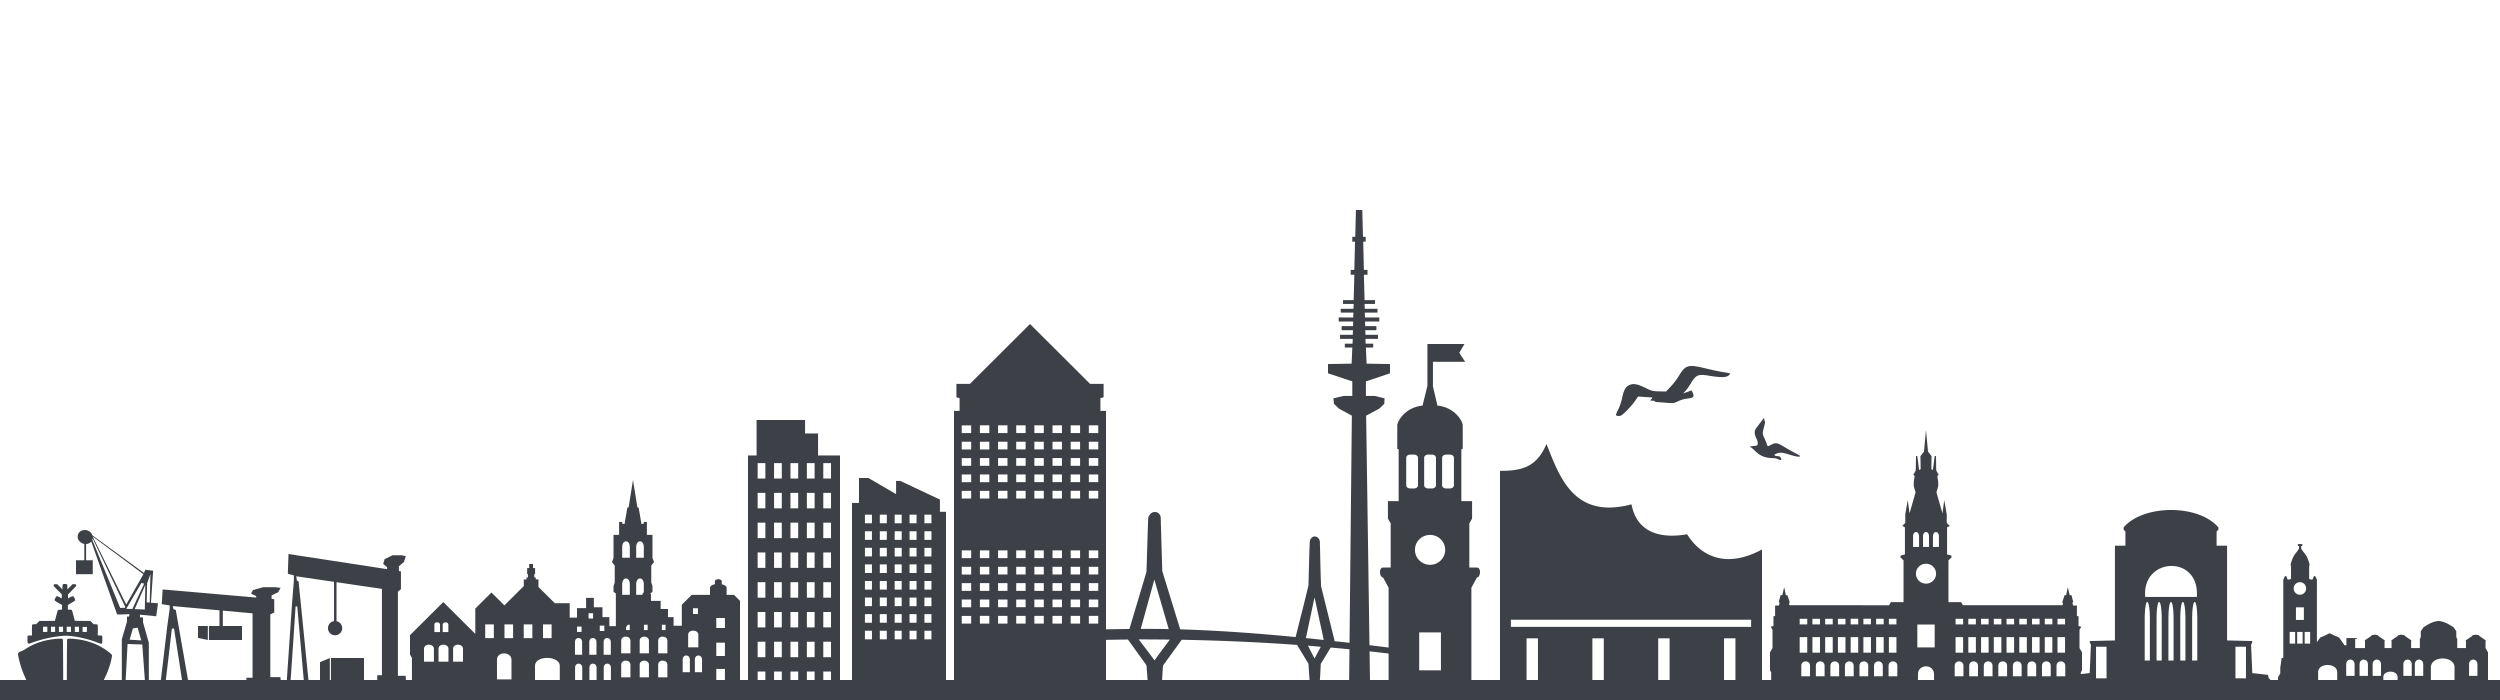
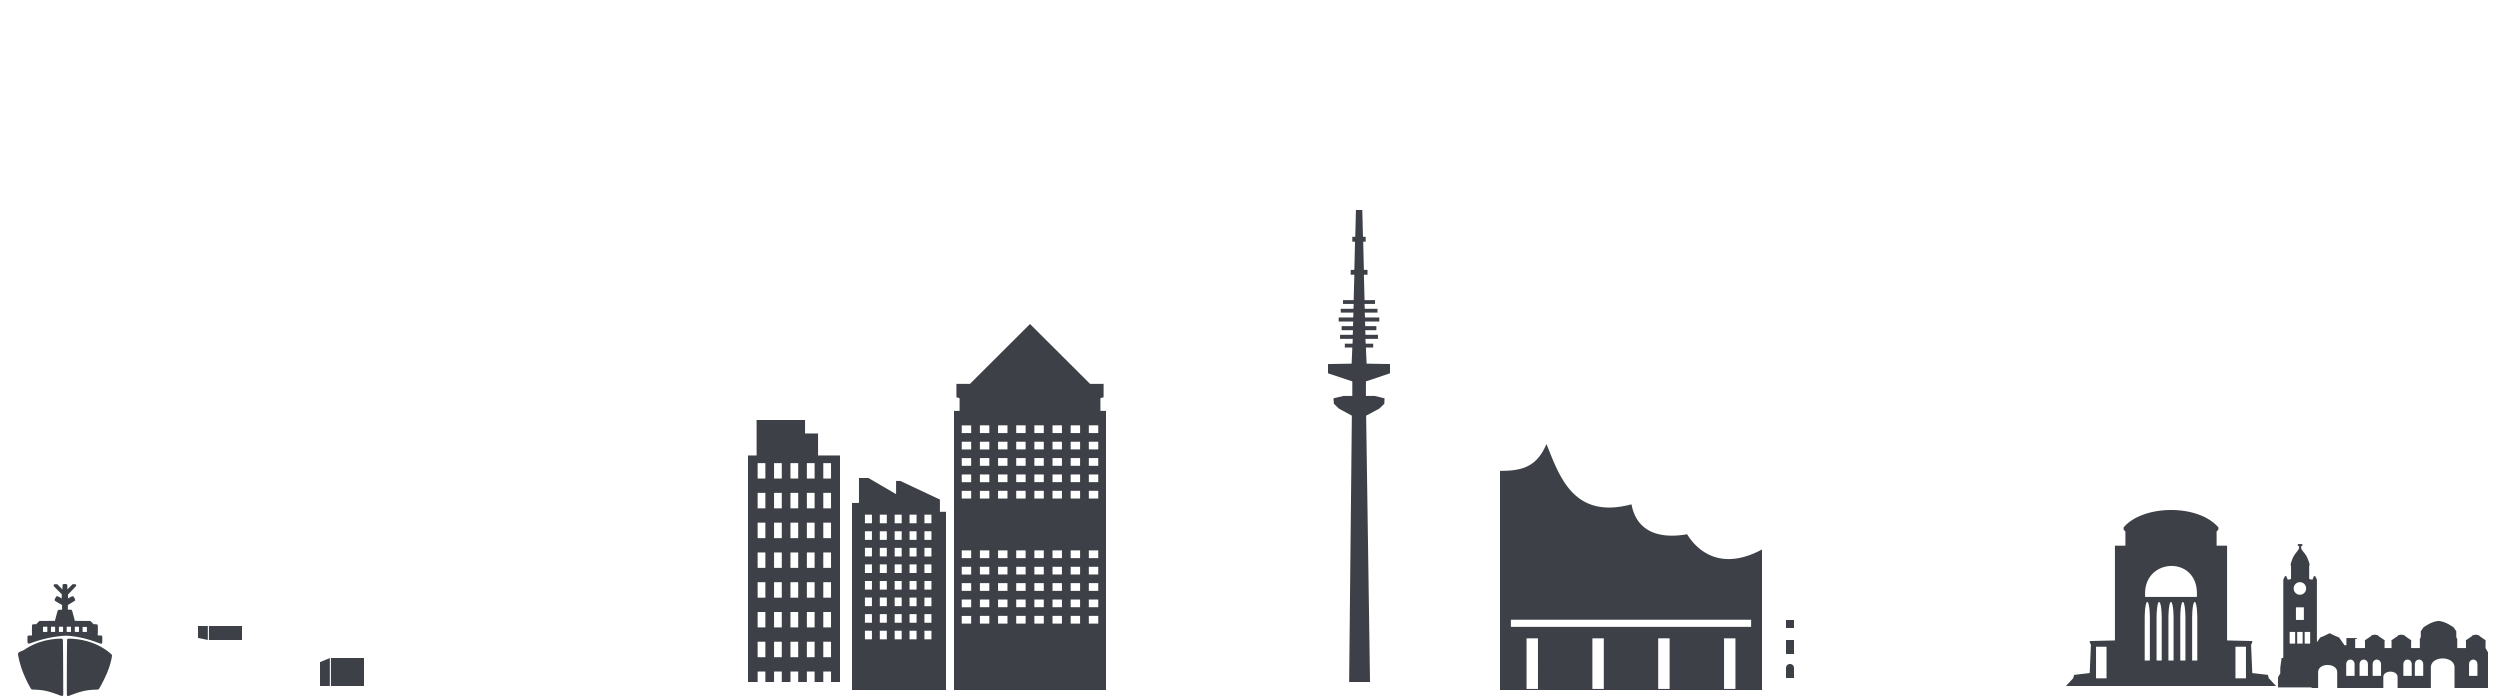
<svg xmlns="http://www.w3.org/2000/svg" viewBox="0 0 1250 350">
  <g fill="none" fill-rule="nonzero">
-     <path fill="#3d4147" d="M0 340h1250v10H0z" />
-     <path fill="#3d4147" d="M738.467 283.78h-3.81v-22.083l1.385-2.397v-8.73h-5.369v-25.847l.693-.343v-11.982c-.796-3.485-5.238-8.899-12.642-9.587l-2.25-9.585v-12.325h16.105l-2.944-4.45 2.597-4.451h-18.529v20.885l-2.425 9.928c-7.403.688-11.846 6.102-12.642 9.586v11.982l.692.343v25.848h-5.367v8.73l1.385 2.396v22.082h-3.81c-2.313 0-1.765 4.965 0 4.965l2.77 5.135V349h41.388v-55.12l2.77-5.135c1.765 0 2.313-4.965 0-4.965zm-26.384-54.926c0-.86.918-1.554 2.059-1.554h1.785c1.141 0 2.059.693 2.059 1.554v13.827c0 .861-.92 1.553-2.06 1.553h-1.784c-1.141 0-2.06-.693-2.06-1.553zm-6.915 15.38c-1.14 0-2.06-.693-2.06-1.553v-13.827c0-.86.92-1.554 2.06-1.554h1.785c1.142 0 2.06.693 2.06 1.554v13.827c0 .861-.918 1.553-2.06 1.553zm15.299 90.92h-10.864v-18.971h10.864zm-5.432-52.759c-4.174 0-7.558-3.345-7.558-7.47 0-1.981.796-3.881 2.214-5.283a7.6 7.6 0 0 1 5.343-2.188c2.002 0 3.926.787 5.344 2.188a7.43 7.43 0 0 1 2.214 5.283c0 4.125-3.384 7.47-7.557 7.47m11.926-39.714c0 .861-.918 1.553-2.06 1.553h-1.785c-1.14 0-2.059-.693-2.059-1.553v-13.827c0-.86.918-1.554 2.06-1.554h1.785c1.14 0 2.059.693 2.059 1.554z" />
-     <path fill="#3d4147" d="M577.553 256.007c1.438.016 2.7 1.212 2.79 2.648.11 1.433.035 2.874.135 4.31q.33 11.282.656 22.563 4.485 14.57 8.972 29.142c19.276.578 38.519 1.999 57.712 3.857 2.123-8.619 4.4-17.207 6.41-25.85.243-7.372.316-14.757.671-22.12.271-1.327 1.554-2.658 2.998-2.268 1.496.354 2.244 2.048 2.045 3.49.228 7.132.268 14.277.607 21.403 2.228 9.012 4.477 18.019 6.706 27.03-.103.21-.19.48.177.384 13.216 1.399 26.39 3.114 39.568 4.813l-1.157 2.803a946 946 0 0 0-40.493-4.439l-4.945 8.14c-.207 3.065-.249 6.157-.576 9.206-.75 1.196-2.388 1.196-3.612.922-.885-.236-1.621-1.1-1.444-2.052l-.549-8.133-5.696-9.403a1074 1074 0 0 0-57.68-2.563l-9.334 12.876c-.3 3.675-.384 7.385-.817 11.038-.79 1.208-2.418 1.19-3.7 1.196-1.076-.05-2.325-.387-2.857-1.407-.377-2.932-.47-5.903-.734-8.85-.127-.976.066-2.098-.702-2.847l-8.73-12.125c-10.588.1-21.176.363-31.754.854-.08-1.758-.141-3.517-.22-5.275 10.896-.511 21.802-.753 32.708-.858l8.53-28.57c.298-8.945.515-17.894.864-26.835.337-1.602 1.697-3.192 3.452-3.082zm-7.173 58.435c4.66-.008 9.319.014 13.978.091l-7.185-24.742-6.792 24.651m82.576 4.587c2.963.307 5.925.631 8.886.952-.655-3.566-1.538-7.081-2.26-10.637l-2.315-10.681zm-83.237 1.144a503 503 0 0 1 7.32 9.713c.05.225.239.34.35.085 2.469-3.41 5.01-6.772 7.505-10.163-5.183-.077-10.368-.077-15.552-.118zm87.548 9.082 3.115-5.865c-2.135-.191-4.27-.38-6.405-.551z" />
    <path fill="#3d4147" d="m681.148 105 .341 13.409h1.362v2.42h-1.248l.34 14.114h1.816v2.419h-1.816l.34 12.703h5.223v1.915h-5.223l.114 2.419h6.359v1.916h-6.359l.114 2.421h7.153v2.016h-7.153l.114 2.319h5.564v2.016h-5.564l.112 2.319h6.247v2.016h-6.247l.114 2.42h3.747v1.917h-3.634l.34 8.064 11.696.202v4.636l-12.036 4.033v7.258h4.314l4.997 1.211-.112 2.722-2.499 2.42-6.585 3.528L685.009 341h-10.447l1.362-133.167-6.473-3.528-2.498-2.42-.227-2.722 5.109-1.211h4.315v-7.258L664 186.661v-4.636l11.81-.202.34-8.064h-3.748v-1.917h3.861l.114-2.42h-6.359v-2.016h6.359l.114-2.319h-5.679v-2.016h5.679l.113-2.319h-7.267v-2.016h7.267l.113-2.421h-6.359v-1.916h6.359l.114-2.419h-5.337v-1.915h5.337l.34-12.703h-1.816v-2.419h1.816l.34-14.114h-1.362v-2.42h1.476l.34-13.409zM409.025 227.738V216.72h-6.493V210h-24.234v17.739H374V341h4.82v-5.233h3.862V341h4.345v-5.233h3.863V341h4.346v-5.233h3.861V341h4.345v-5.233h3.863V341h4.344v-5.233h3.863V341H420V227.739h-10.974zm-26.343 100.861h-3.863v-7.719h3.863zm0-14.887h-3.863v-7.719h3.863zm0-14.886h-3.863v-7.719h3.863zm0-14.885h-3.863v-7.72h3.863zm0-14.887h-3.863v-7.72h3.863zm0-14.886h-3.863v-7.719h3.863zm0-14.885h-3.863v-7.72h3.863zm8.208 89.316h-3.863v-7.719h3.863zm0-14.887h-3.863v-7.719h3.863zm0-14.886h-3.863v-7.719h3.863zm0-14.885h-3.863v-7.72h3.863zm0-14.887h-3.863v-7.72h3.863zm0-14.886h-3.863v-7.719h3.863zm0-14.885h-3.863v-7.72h3.863zm8.207 89.316h-3.861v-7.719h3.861zm0-14.887h-3.861v-7.719h3.861zm0-14.886h-3.861v-7.719h3.861zm0-14.885h-3.861v-7.72h3.861zm0-14.887h-3.861v-7.72h3.861zm0-14.886h-3.861v-7.719h3.861zm0-14.885h-3.861v-7.72h3.861zm8.208 89.316h-3.863v-7.719h3.863zm0-14.887h-3.863v-7.719h3.863zm0-14.886h-3.863v-7.719h3.863zm0-14.885h-3.863v-7.72h3.863zm0-14.887h-3.863v-7.72h3.863zm0-14.886h-3.863v-7.719h3.863zm0-14.885h-3.863v-7.72h3.863zm8.207 89.316h-3.863v-7.719h3.863zm0-14.887h-3.863v-7.719h3.863zm0-14.886h-3.863v-7.719h3.863zm0-14.885h-3.863v-7.72h3.863zm0-14.887h-3.863v-7.72h3.863zm0-14.886h-3.863v-7.719h3.863zm0-14.885h-3.863v-7.72h3.863zM469.963 255.902v-6.129l-19.789-9.308h-2.135v6.584L434.23 239h-4.744v12.474H426V345h47v-89.1h-3.037zm-33.998 63.75h-3.5v-4.298h3.5zm0-8.288h-3.5v-4.297h3.5zm0-8.287h-3.5v-4.298h3.5zm0-8.29h-3.5v-4.296h3.5zm0-8.287h-3.5v-4.297h3.5zm0-8.289h-3.5v-4.297h3.5zm0-8.287h-3.5v-4.297h3.5zm0-8.29h-3.5v-4.296h3.5zm7.439 58.018h-3.5v-4.298h3.5zm0-8.288h-3.5v-4.297h3.5zm0-8.287h-3.5v-4.298h3.5zm0-8.29h-3.5v-4.296h3.5zm0-8.287h-3.5v-4.297h3.5zm0-8.289h-3.5v-4.297h3.5zm0-8.287h-3.5v-4.297h3.5zm0-8.29h-3.5v-4.296h3.5zm7.437 58.018h-3.5v-4.298h3.5zm0-8.288h-3.5v-4.297h3.5zm0-8.287h-3.5v-4.298h3.5zm0-8.29h-3.5v-4.296h3.5zm0-8.287h-3.5v-4.297h3.5zm0-8.289h-3.5v-4.297h3.5zm0-8.287h-3.5v-4.297h3.5zm0-8.29h-3.5v-4.296h3.5zm7.438 58.018h-3.5v-4.298h3.5zm0-8.288h-3.5v-4.297h3.5zm0-8.287h-3.5v-4.298h3.5zm0-8.29h-3.5v-4.296h3.5zm0-8.287h-3.5v-4.297h3.5zm0-8.289h-3.5v-4.297h3.5zm0-8.287h-3.5v-4.297h3.5zm0-8.29h-3.5v-4.296h3.5zm7.437 58.018h-3.5v-4.298h3.5zm0-8.288h-3.5v-4.297h3.5zm0-8.287h-3.5v-4.298h3.5zm0-8.29h-3.5v-4.296h3.5zm0-8.287h-3.5v-4.297h3.5zm0-8.289h-3.5v-4.297h3.5zm0-8.287h-3.5v-4.297h3.5zm0-8.29h-3.5v-4.296h3.5zM550.21 205.42v-6.344l1.587-.423v-6.715h-6.766L515 162l-30.03 29.938h-6.766v6.715l1.585.423v6.344H477V345h76V205.42h-2.79m-64.628 106.382h-4.707v-3.852h4.707zm0-8.185h-4.707v-3.851h4.707zm0-8.183h-4.707v-3.851h4.707zm0-8.184h-4.707V283.4h4.707zm0-8.183h-4.707v-3.851h4.707zm0-29.795h-4.707v-3.852h4.707zm0-8.185h-4.707v-3.851h4.707zm0-8.183h-4.707v-3.851h4.707zm0-8.184h-4.707v-3.852h4.707zm0-8.183h-4.707v-3.852h4.707zm9.077 95.265h-4.706v-3.852h4.706zm0-8.185h-4.706v-3.851h4.706zm0-8.183h-4.706v-3.851h4.706zm0-8.184h-4.706V283.4h4.706zm0-8.183h-4.706v-3.851h4.706zm0-29.795h-4.706v-3.852h4.706zm0-8.185h-4.706v-3.851h4.706zm0-8.183h-4.706v-3.851h4.706zm0-8.184h-4.706v-3.852h4.706zm0-8.183h-4.706v-3.852h4.706zm9.076 95.265h-4.706v-3.852h4.706zm0-8.185h-4.706v-3.851h4.706zm0-8.183h-4.706v-3.851h4.706zm0-8.184h-4.706V283.4h4.706zm0-8.183h-4.706v-3.851h4.706zm0-29.795h-4.706v-3.852h4.706zm0-8.185h-4.706v-3.851h4.706zm0-8.183h-4.706v-3.851h4.706zm0-8.184h-4.706v-3.852h4.706zm0-8.183h-4.706v-3.852h4.706zm9.078 95.265h-4.706v-3.852h4.706zm0-8.185h-4.706v-3.851h4.706zm0-8.183h-4.706v-3.851h4.706zm0-8.184h-4.706V283.4h4.706zm0-8.183h-4.706v-3.851h4.706zm0-29.795h-4.706v-3.852h4.706zm0-8.185h-4.706v-3.851h4.706zm0-8.183h-4.706v-3.851h4.706zm0-8.184h-4.706v-3.852h4.706zm0-8.183h-4.706v-3.852h4.706zm9.078 95.265h-4.707v-3.852h4.707zm0-8.185h-4.707v-3.851h4.707zm0-8.183h-4.707v-3.851h4.707zm0-8.184h-4.707V283.4h4.707zm0-8.183h-4.707v-3.851h4.707zm0-29.795h-4.707v-3.852h4.707zm0-8.185h-4.707v-3.851h4.707zm0-8.183h-4.707v-3.851h4.707zm0-8.184h-4.707v-3.852h4.707zm0-8.183h-4.707v-3.852h4.707zm9.077 95.265h-4.708v-3.852h4.708zm0-8.185h-4.708v-3.851h4.708zm0-8.183h-4.708v-3.851h4.708zm0-8.184h-4.708V283.4h4.708zm0-8.183h-4.708v-3.851h4.708zm0-29.795h-4.708v-3.852h4.708zm0-8.185h-4.708v-3.851h4.708zm0-8.183h-4.708v-3.851h4.708zm0-8.184h-4.708v-3.852h4.708zm0-8.183h-4.708v-3.852h4.708zm9.076 95.265h-4.706v-3.852h4.706zm0-8.185h-4.706v-3.851h4.706zm0-8.183h-4.706v-3.851h4.706zm0-8.184h-4.706V283.4h4.706zm0-8.183h-4.706v-3.851h4.706zm0-29.795h-4.706v-3.852h4.706zm0-8.185h-4.706v-3.851h4.706zm0-8.183h-4.706v-3.851h4.706zm0-8.184h-4.706v-3.852h4.706zm0-8.183h-4.706v-3.852h4.706zm9.078 95.265h-4.706v-3.852h4.706zm0-8.185h-4.706v-3.851h4.706zm0-8.183h-4.706v-3.851h4.706zm0-8.184h-4.706V283.4h4.706zm0-8.183h-4.706v-3.851h4.706zm0-29.795h-4.706v-3.852h4.706zm0-8.185h-4.706v-3.851h4.706zm0-8.183h-4.706v-3.851h4.706zm0-8.184h-4.706v-3.852h4.706zm0-8.183h-4.706v-3.852h4.706zM843.548 267.129c-14.28 2.484-25.24-1.445-27.8-14.971-29.059 7.738-36.033-14.07-42.512-30.158-4.791 11.206-11.74 13.473-23.236 13.423V345h131v-70.256c-19.087 10.282-31.342 2.253-37.452-7.617zm-74.565 77.343h-5.704V319.15h5.704zm32.913 0h-5.703V319.15h5.703zm32.913 0h-5.704V319.15h5.704zm32.912 0h-5.702V319.15h5.702zm7.843-31.03H755.438v-3.566h120.126zM1242.77 324.036v-3.625l.238-.135-3.353-2.295v-.283l-1.698-.384h-.153l-1.702.384v.283l-3.353 2.295.238.135v3.625h-4.361v-4.56l-.476-.836v-3.01l-1.393-2.02c-2.122-1.296-4.101-2.73-7.485-3.164-3.386.435-5.365 1.868-7.487 3.163l-1.393 2.021v3.01l-.476.835v4.561h-4.361v-3.625l.238-.135-3.352-2.295v-.283l-1.699-.384h-.152l-1.703.384v.283l-3.353 2.295.239.135v3.625h-3.49v-3.625l.238-.135-3.353-2.295v-.283l-1.698-.384h-.153l-1.698.384v.283l-3.357 2.295.237.135v3.625h-4.908v-4.528h.812v-.48h-5.208v3.61h-.926l-2.74-3.907-1.888-.763-2.74-1.335h-.152l-2.735 1.335-1.888.763-1.67 2.38V289.87l-.19-.475-.66-1.335h-.661l-.661 1.715h-.661l-1.038-.284v-6.577l.19-.236v-.619c-1.56-5.427-2.772-5.178-4.157-7.767l-.095-1.1.708-.427-.095-.764-.28.048h-1.619l-.28-.048-.095.764.71.427-.096 1.1c-1.385 2.589-2.591 2.34-4.152 7.767v.62l.186.235v6.577l-1.038.284h-.66l-.662-1.715h-.66l-.662 1.335-.19.475v39.072l-.846.096-.66 4.863v2.78l-1.132 1.982v5.05h16.808l-.023.288h3.278v-7.87c0-4.863 9.53-4.835 9.53 0V344h23.073v-5.447c0-3.636 7.127-3.615 7.127 0V344h16.64v-10.254c0-6.037 11.83-6.004 11.83 0V344H1244v-17.825l-1.227-2.14zm-95.197-2.238h-2.738v-5.835h2.738zm3.752 0h-2.738v-5.835h2.738zm.614-11.843h-3.965v-6.29h3.965zm-1.982-12.579a3.1 3.1 0 0 1-2.204-.922 3.16 3.16 0 0 1-.912-2.224c0-.835.327-1.635.912-2.225a3.095 3.095 0 0 1 4.406 0c.585.59.912 1.39.912 2.225a3.16 3.16 0 0 1-.912 2.224 3.1 3.1 0 0 1-2.202.922m5.122 24.422h-2.738v-5.835h2.738zm22.212 16.12h-4.188v-5.71c0-3.21 4.188-3.192 4.188 0zm6.679 0h-4.189v-5.71c0-3.21 4.189-3.192 4.189 0zm6.542 0h-4.189v-5.71c0-3.21 4.189-3.192 4.189 0zm15.355 0h-4.188v-5.71c0-3.21 4.188-3.192 4.188 0zm5.74 0h-4.188v-5.71c0-3.21 4.189-3.192 4.189 0zm27.105 0h-4.189v-5.71c0-3.21 4.189-3.192 4.189 0zM1134.397 339.09l-.45-1.654-7.803-.901-.6-14.139.525-1.128.075-.751-12.606-.301v-47.37h-5.24v-7.12l.902-.904v-1.117c-10.125-11.796-37.706-11.416-47.4 0v1.117l.902.905v7.12h-5.238v47.369l-12.608.3.075.752.525 1.128-.601 14.139-7.804.901-.45 1.654L1033 343h105zm-81.128.076h-5.253v-15.793h5.253zm19.27-42.436c0-17.784 25.92-18.885 25.92 0v1.725h-25.92zm2.39 33.552h-2.572V309.65c0-11.602 2.572-11.536 2.572 0zm5.928 0h-2.572V309.65c0-11.602 2.572-11.536 2.572 0zm5.928 0h-2.572V309.65c0-11.602 2.572-11.536 2.572 0zm5.929 0h-2.573V309.65c0-11.602 2.573-11.536 2.573 0zm5.928 0h-2.572V309.65c0-11.602 2.572-11.536 2.572 0zm24.34 8.884h-5.253v-15.793h5.254zM897 334.072c0-2.77-4-2.755-4 0V339h4zM893 320h4v7h-4zM893 310h4v4h-4z" />
-     <path fill="#3d4147" d="M1039.75 324.037v-9.13l.892-1.528-1.373-.365v-4.947h-.816v-5.287h-1.887l-.37-1.363.438-.434-.536-1.977-.39-1.436h-.873l-.926-3.968-.834 3.957-.779.055-1.167 3.463.278.494-.056 1.045h-49.887l-.9-1.543h-6.33V280.19l1.612-1.594-.227-.838-2.08-.55v-13.508l1.31-.748-1.487-1.47v-4.379l-1.242-7.035-.89 6.596-3.005-10.444.89-3.187v-1.979l-.445-3.078.668-.55-1.223-2.198-.112-7.255-.668.11-.89 6.925-.777-.44.111-6.486-1.78-2.307L962.998 215l-1.001 10.774-1.78 2.307.111 6.486-.778.44-.89-6.926-.668-.11-.11 7.256-1.224 2.199.668.549-.446 3.078v1.979l.89 3.187-3.002 10.444-.89-6.596-1.243 7.035v4.38l-1.487 1.47 1.31.747v13.507l-2.079.551-.226.838 1.612 1.594v20.884h-6.329l-.9 1.543H894.65l-.056-1.045.278-.494-1.167-3.463-.779-.055-.834-3.957-.926 3.968h-.874l-.389 1.436-.535 1.977.438.434-.37 1.363h-1.888v5.287h-.816v4.947l-1.373.365.893 1.529v9.13L885 326.178v8.956l.58.993V346h73.403v-8.782c0-5.372 8.034-5.402 8.034 0V346h73.403v-9.872l.58-.993v-8.956zm-95.312-14.65h3.776v2.8h-3.776zm0 9.174h3.776v7.773h-3.776zm-25.483-9.173h3.775v2.799h-3.775zm0 9.173h3.775v7.773h-3.775zm-6.372-9.173h3.776v2.799h-3.776zm-6.37 0h3.776v2.799h-3.776zm-6.371 0h3.775v2.799h-3.775zm0 9.173h3.775v7.773h-3.775zm5.176 19.571h-4.372v-5.23c0-2.924 4.372-2.94 4.372 0zm1.195-19.571h3.776v7.773h-3.776zm6.078 19.571h-4.374v-5.23c0-2.924 4.374-2.94 4.374 0zm.292-19.571h3.776v7.773h-3.776zm6.98 19.571h-4.372v-5.23c0-2.924 4.373-2.94 4.373 0zm7.274 0h-4.373v-5.23c0-2.924 4.373-2.94 4.373 0zm2.264-11.798h-3.776v-7.773h3.776zm0-14.148h-3.776v-2.8h3.776zm5.008 25.946h-4.374v-5.23c0-2.924 4.374-2.94 4.374 0zm1.363-11.798h-3.776v-7.773h3.776zm0-14.148h-3.776v-2.8h3.776zm5.91 25.946h-4.372v-5.23c0-2.924 4.372-2.94 4.372 0zm.46-11.798h-3.776v-7.773h3.776zm0-14.148h-3.776v-2.8h3.776zm6.814 25.946h-4.372v-5.23c0-2.924 4.372-2.94 4.372 0zm12.848-69.904c0-2.925 2.992-2.94 2.992 0v5.23h-2.992zm-4.974 0c0-2.925 2.991-2.94 2.991 0v5.23h-2.991zm10.808 55.479h-8.677v-11.432h8.677zm-.777-33.344a5.06 5.06 0 0 1-3.56 1.46 5.06 5.06 0 0 1-3.56-1.46 4.94 4.94 0 0 1-1.474-3.518c0-1.32.53-2.586 1.474-3.52a5.06 5.06 0 0 1 3.56-1.457 5.06 5.06 0 0 1 3.56 1.457 4.95 4.95 0 0 1 1.473 3.52c0 1.32-.53 2.586-1.473 3.518m2.91-16.904h-2.992v-5.23c0-2.924 2.991-2.94 2.991 0zm59.283 35.929h3.774v2.799h-3.774zm0 9.173h3.774v7.773h-3.774zm-25.483-9.173h3.776v2.799h-3.776zm0 9.173h3.776v7.773h-3.776zm-6.372-9.173h3.776v2.799H996.9zm-6.37 0h3.776v2.799h-3.776zm-6.371 0h3.776v2.799h-3.776zm-6.372 0h3.776v2.799h-3.776zm0 9.173h3.776v7.773h-3.776zm3.932 19.571h-4.373v-5.23c0-2.924 4.373-2.94 4.373 0zm2.44-19.571h3.776v7.773h-3.776zm4.834 19.571h-4.374v-5.23c0-2.924 4.374-2.94 4.374 0zm1.537-19.571h3.776v7.773h-3.776zm5.734 19.571h-4.372v-5.23c0-2.924 4.372-2.94 4.372 0zm.636-19.571h3.776v7.773H996.9zm6.638 19.571h-4.372v-5.23c0-2.924 4.372-2.94 4.372 0zm7.273 0h-4.372v-5.23c0-2.924 4.372-2.94 4.372 0zm2.607-11.798h-3.776v-7.773h3.776zm0-14.148h-3.776v-2.8h3.776zm4.666 25.946h-4.374v-5.23c0-2.924 4.374-2.94 4.374 0zm1.705-11.798h-3.775v-7.773h3.775zm0-14.148h-3.775v-2.8h3.775zm5.567 25.946h-4.372v-5.23c0-2.924 4.372-2.94 4.372 0zm.803-11.798h-3.775v-7.773h3.775zm0-14.148h-3.775v-2.8h3.775zm6.47 25.946h-4.372v-5.23c0-2.924 4.372-2.94 4.372 0zM325.635 282.795l1.365-1.758-.758-2.103v-11.496h-2.794v-6.471h-1.39l-.366 1.012h-.969l-1.392-8.173-.64-.127L316.5 240l-2.192 13.679-.639.127-1.39 8.173h-.97l-.365-1.012h-1.392v6.47h-2.794v11.497l-.758 2.103 1.364 1.758v8.523l-.598 1.658v2.934l1.16.863V320l15.261-19.534 1.883-3.693 1.16-.863v-2.934l-.598-1.658v-8.523zm-10.729 14.621H311.1v-5.236c0-3.919 3.807-3.96 3.807 0zm0-18.565H311.1v-5.237c0-3.918 3.807-3.96 3.807 0zm6.997 18.565h-3.808v-5.236c0-3.919 3.808-3.96 3.808 0zm0-18.565h-3.808v-5.237c0-3.918 3.808-3.96 3.808 0z" />
-     <path fill="#3d4147" d="M366.984 297.431h-3.668v-3.433c0-.94-1.066-1.557-2.427-1.843v-1.432c0-.726-.87-1.103-1.733-1.114-.865-.01-1.72.349-1.72 1.114v1.393c-1.366.265-2.44.89-2.44 1.883v3.433h-9.136l-4.961 4.932v10.5h-4.095v-4.296h-2.8v-4.07h-3.669v-4.071h-4.854v-3.314l-2.253-2.253-1.947 1.922v3.433h-4.095v4.494h-4.308v4.083h-4.094v4.282h-4.093v-4.507h-3.454v-4.92h-4.308v-4.72h-3.88v5.145h-4.535v4.72h-3.654v-7.185h-7.442l-8.189-8.127v-3.764h-1.347v-.968h-.707v-1.71h.388v-2.996h-1.028V282h-1.947v2.042h-1.013v2.996h.374v1.71h-.708v.968h-1.347v3.328l-9.696 9.638-6.468-6.43-8.083 8.034v12.648l-16.003-15.91L205 317.57v9.705l.96 1.657v13.284l-.426 2.784h61.974v-12.05c0-2.558 2.71-3.854 5.602-3.978 3.277-.14 6.775 1.227 6.775 3.978V345H370v-44.572l-3.014-2.996zm-145.637 14.927c0-.806.706-1.19 1.414-1.18s1.413.415 1.413 1.18v3.672h-2.828v-3.672zm-4.4 18.481h-4.948v-6.43c0-1.41 1.241-2.086 2.48-2.067 1.24.018 2.468.729 2.468 2.068zm.24-18.48c0-.807.706-1.191 1.414-1.18.708.009 1.413.414 1.413 1.18v3.671h-2.827zm7.041 18.48h-4.96v-6.43c0-1.41 1.24-2.086 2.48-2.067s2.48.729 2.48 2.068zm7.269 0h-4.949v-6.43c0-1.41 1.241-2.086 2.481-2.067s2.468.729 2.468 2.068zm15.417-11.773h-4.307v-6.853h4.307zm8.815 20.642h-7.241v-9.837c0-2.025 1.589-3.058 3.28-3.156 1.916-.11 3.96.979 3.96 3.156zm.814-20.642h-4.307v-6.853h4.307zm9.63 0h-4.308v-6.853h4.307zm9.628 0h-4.307v-6.853h4.307zm12.71-5.78h2.266v2.678h-2.267zm-1.027 7.743c0-1.387.893-2.046 1.788-2.029.894.018 1.787.713 1.787 2.029v6.324h-3.575zm3.628 19.143h-3.575v-6.324c0-1.387.893-2.046 1.788-2.028.894.017 1.787.71 1.787 2.028zm3.173-33.58h2.254v2.678h-2.254zm.36 14.437c0-1.387.894-2.046 1.788-2.029.894.018 1.787.713 1.787 2.029v6.324h-3.574zm3.642 19.143H294.7v-6.324c0-1.387.893-2.046 1.787-2.028.895.017 1.801.71 1.801 2.028v6.324zm1.6-27.362h2.267v2.677h-2.267zm1.934 8.219c0-1.387.893-2.046 1.787-2.029.894.018 1.787.713 1.787 2.029v6.324h-3.574zm3.627 19.143h-3.574v-6.324c0-1.387.893-2.046 1.787-2.028s1.787.71 1.787 2.028zm7.589-27.8h1.84v2.678h-1.84zm2.173 26.303h-4.615v-6.325c0-1.387 1.154-2.046 2.307-2.028s2.308.711 2.308 2.028zm0-11.998h-4.615v-6.324c0-1.388 1.154-2.046 2.307-2.029 1.154.018 2.308.713 2.308 2.029zm6.763-14.305h1.84v2.678h-1.84zm2.48 26.303h-4.615v-6.325c0-1.387 1.154-2.046 2.307-2.028 1.152.017 2.308.711 2.308 2.028zm0-11.998h-4.615v-6.324c0-1.388 1.154-2.046 2.307-2.029 1.152.018 2.308.713 2.308 2.029zm6.469-14.305h1.84v2.678h-1.84zm2.76 26.303h-4.6v-6.325c0-1.387 1.14-2.046 2.294-2.028 1.152.017 2.306.711 2.306 2.028zm0-11.998h-4.6v-6.324c0-1.388 1.14-2.046 2.294-2.029 1.152.018 2.306.713 2.306 2.029zm12.816-22.538h2.468v2.864h-2.468zm-2.427 13.218c0-1.387 1.263-2.046 2.534-2.028 1.273.017 2.548.712 2.548 2.028v6.324h-5.082zm.854 18.746h-3.588v-6.323c0-1.388.906-2.046 1.8-2.028.895.017 1.788.712 1.788 2.028zm6.081 0h-3.574v-6.323c0-1.388.893-2.046 1.787-2.028s1.787.712 1.787 2.028zm11.442 5.038h-4.307v-6.683h4.307zm0-13.152h-4.307v-6.668h4.307zm0-13.972h-4.307v-5.011h4.307zM808 207.428c0-.296.544-1.593 1.21-2.887.667-1.292 1.527-3.905 1.915-5.806.838-4.115 2.01-5.886 4.288-6.486 1.935-.508 3.654-.082 7.7 1.9 2.623 1.285 3.374 1.464 6.433 1.531l3.462.075 2.377-2.497c1.307-1.372 3.09-3.696 3.96-5.163 3.367-5.679 4.655-6.042 13.648-3.85 3.298.802 7.282 1.635 8.85 1.85 1.57.213 2.976.508 3.122.653.145.144-.176.614-.715 1.042-1.234.977-4.04 1.018-9.282.135-5.938-1.001-7.001-.574-9.596 3.851-.708 1.206-1.849 2.817-2.535 3.58l-1.247 1.387 2.103-.78 2.102-.782.457.982c1.079 2.315.635 2.775-3.08 3.19-1.145.13-3.016.706-4.157 1.284-1.956.99-2.29 1.033-5.827.747-2.063-.165-4.25-.327-4.857-.358-.607-.045-1.017-.196-.91-.361.104-.17-.41-.304-1.147-.304-1.31 0-1.321-.045-.584-.814.58-.624.617-.816.17-.829-.323 0-1.991-.112-3.708-.235l-3.121-.218-1.457 2.14c-.801 1.178-2.691 3.376-4.199 4.885-2.289 2.292-2.959 2.74-4.059 2.708-.792-.044-1.316-.247-1.316-.571h.003zM888.914 229.55c-.544-.278-1.453-.48-2.23-.487-4.047-.043-6.418-.968-9.123-3.583-1.07-1.037-2.085-1.885-2.254-1.885s-.307-.097-.307-.216c0-.12.816-.293 1.813-.384 1.665-.154 1.827-.221 1.983-.809.216-.815 0-1.806-.803-3.401-.4-.812-.626-1.726-.627-2.539 0-1.188.122-1.433 1.9-3.734a258 258 0 0 0 2.348-3.07c.412-.564.453-.572.488-.114.065.713.12.94.347 1.411.114.242 0 1.242-.319 2.357-.977 3.632-.977 3.809.06 5.957.503 1.065 1.05 2.41 1.211 2.99s.424 1.055.58 1.055c.157 0 .93-.345 1.719-.775 2.11-1.14 3-.973 6.634 1.247 1.6.976 4.03 2.342 5.403 3.035 1.896.958 2.429 1.335 2.22 1.57-.364.414-2.006.126-5.653-.99-3.236-.992-4.566-1.067-6.135-.35-.923.42-1.063.574-.805.867.176.197.743.36 1.266.363 1.083 0 1.34.138 1.814.936.64 1.078 0 1.32-1.518.549l-.014-.003zM144.25 277.004l49.289 7.572v-.972l-1.965-1.67.743-2.365 3.946-1.94h4.65l1.987.457-.92 2.912-2.531 2.148v2.34l1.024.231v8.863l-1.513 1.286v42.027h3.87s.306 3.459 0 4.428l.17 1.572h-14.38v-6.287h2.355v-43.17l-22.713-3.335v19.492a3.56 3.56 0 0 1 2.846 3.483 3.556 3.556 0 0 1-3.562 3.55 3.55 3.55 0 0 1-.534-7.062V290.92l-18.894-2.776.342 2.149.836.429 5.223 52.17-2.36.144-3.534-39.878-.842.143s-2.523 38.593-2.691 39.164-1.855.142-1.855.142l2.78-40.807.924-11.65v-2.435l-3.026-.857.336-9.858zm-6.544 16.595 2.58.335-1.194 2.17-3.301 1.605v1.748l1.336.176v6.61l-1.975.961v31.355h5.046s.399 2.585 0 3.309l.22 1.175-17.21.533v-4.697h3.071V306.67l-14.87-1.357v8.204h-1.668v-8.353l-.308-.027-.166.27.11-.275-23.02-2.089.44 1.599 1.095.32 6.797 38.933-3.065.104-4.606-29.756-1.096.104s-3.292 28.796-3.511 29.223-2.411.11-2.411.11l3.616-30.455 1.205-8.687v-1.814l-3.946-.643.44-7.358 46.78 4.054v-.73l-2.566-1.248.969-1.764 5.145-1.44h6.06zM42.214 265.009c-1.901.064-3.377 1.459-3.377 3.272s1.446 3.357 3.317 3.678v8.19H38v6.94h8.382v-6.94h-3.329v-8.132c1.057-.052 1.971-.523 2.575-1.242l12.92 36.434 1.916.036 4.274-.156-.227 1.23-1.018-.06v2.567l-2.586 8.79v22.987l-.251.859 1.976.12 1.15-21.59 7.352.273 1.592 21.64 1.688.095v-22.606l-2.897-10.22v-2.426l-1.534-.095v-1.314l8.119.8.898-6.485-3.52-.298 1.09-15.99-3.904-.478-.683 1.588-25.78-18.807c-.483-1.445-1.907-2.56-3.591-2.664a4 4 0 0 0-.395 0zm4.118 3.248 25.373 18.833-8.537 15.07-.622-1.032-16.19-32.798c0-.028-.024-.047-.024-.073m.013.993 16.272 34.188-.204.49-.963-.023-1.36.095-13.95-34.045c.093-.224.165-.458.203-.705zm28.867 17.817-.347 14.234-1.52-.132.215-9.518 1.652-4.586zm-4.525 4.418 1.4.321-5.914 12.682-3.053-.048 7.567-12.957zm1.964 1.003h.012l-.179 8.598h-.024l-.036 2.757-.023.74v.18l-5.064-.227 5.315-12.05zM68.82 313.84l1.796 6.364-5.808-.358 1.653-5.648z" />
    <path fill="#3d4147" d="M182 329v14h-16.531v-14zm-17.085.028V343H160v-11.929l4.915-2.045zM121 320v-7h-16.531v7zm-17.085-.014V313H99v5.963zM34.88 347.783c1.016-.429 3.684-1.373 4.822-1.707 2.651-.777 4.887-1.136 7.601-1.221.911-.028 1.75-.088 1.865-.131.232-.09.391-.328 1.22-1.836 2.946-5.36 4.66-9.748 5.444-13.931.119-.633.19-1.244.162-1.363-.09-.369-1.727-1.753-3.389-2.87-3.255-2.186-6.842-3.684-11.01-4.595-2.001-.437-5.077-.795-6.839-.795-.686 0-.82.023-.976.17-.1.093-.2.252-.221.354-.09.403-.208 27.345-.122 27.66.147.539.602.623 1.445.267h-.001zm-3.431-.017.182-.231-.053-12.825c-.03-7.054-.078-13.314-.105-13.911-.07-1.442-.095-1.472-1.261-1.472-2.244 0-6.074.534-8.416 1.175-3.496.957-6.322 2.215-9.261 4.13-.66.429-1.202.71-1.657.862-1.131.374-1.878.958-1.878 1.468 0 .645.666 3.62 1.252 5.583 1.092 3.672 3.078 8.195 5.096 11.607.343.58.528.658 1.553.658 1.129 0 3.792.228 4.9.42 2.07.357 4.424 1.054 7.391 2.186 1.702.649 1.984.693 2.258.348zm19.263-25.929c.404-.152.444-.336.444-2.058 0-2.095.072-1.987-1.38-2.044-.587-.022-1.018-.071-.96-.11.13-.086.15-4.927.023-5.17-.124-.233-.533-.338-1.316-.338h-.711l-.81-.817-.81-.817-3.892-.025c-2.14-.018-3.89-.044-3.89-.068 0-.12-1.347-5.115-1.412-5.238-.118-.226-.54-.33-1.333-.33h-.734v-2.325l1.672-.99c.92-.544 1.739-1.057 1.823-1.142a.68.68 0 0 0 .15-.416c0-.27-.566-1.4-.842-1.679-.285-.288-.672-.2-1.706.39-.525.3-.967.546-.985.546-.017 0-.03-.439-.03-.974v-.976l1.968-2.046c1.081-1.126 2.017-2.142 2.078-2.258.088-.169.092-.263.017-.451-.136-.334-.463-.445-1.2-.408l-.624.032-1.282 1.297-1.283 1.296v-1.014c0-.557-.04-1.131-.09-1.276-.117-.343-.501-.463-1.345-.42-.957.05-1 .113-1.033 1.554l-.028 1.143-1.276-1.29-1.276-1.29-.625-.032c-.371-.019-.721 0-.864.069-.282.119-.449.5-.338.78.04.101.97 1.09 2.067 2.196l1.994 2.011v1.028c0 .566-.017 1.028-.028 1.028-.018 0-.459-.245-.984-.546-.98-.558-1.368-.662-1.66-.44-.076.058-.307.406-.514.774-.436.779-.48 1.129-.174 1.41.11.101.948.62 1.859 1.15l1.658.963v2.291l-.92.06c-.765.05-.953.09-1.117.237-.162.145-.322.645-.874 2.752l-.676 2.575-3.88.024-3.877.025-.81.817-.81.817h-.71c-.784 0-1.194.106-1.316.34-.108.204-.107 4.902 0 5.109.077.146.024.157-.96.183-1.42.038-1.359-.05-1.359 1.917 0 1.509.054 1.861.314 2.062.252.194.552.126 2.474-.563a60 60 0 0 1 12.161-2.926c3.645-.48 4.782-.485 8.117-.048 3.618.476 7.508 1.464 11.442 2.907 2.116.776 2.268.821 2.483.74l.004.003zm-9.413-7.12v-1.257h2.153v2.515H41.3zm-3.892-.042v-1.3h2.07v2.6h-2.07zm-4.059 0v-1.3h2.154v2.6h-2.154zm-3.892 0v-1.3h2.07v2.6h-2.07zm-3.975 0v-1.3h2.071v2.6h-2.071zm-3.976 0v-1.3h2.153v2.6h-2.153z" />
    <path d="M0 0h1250v350H0z" />
  </g>
</svg>